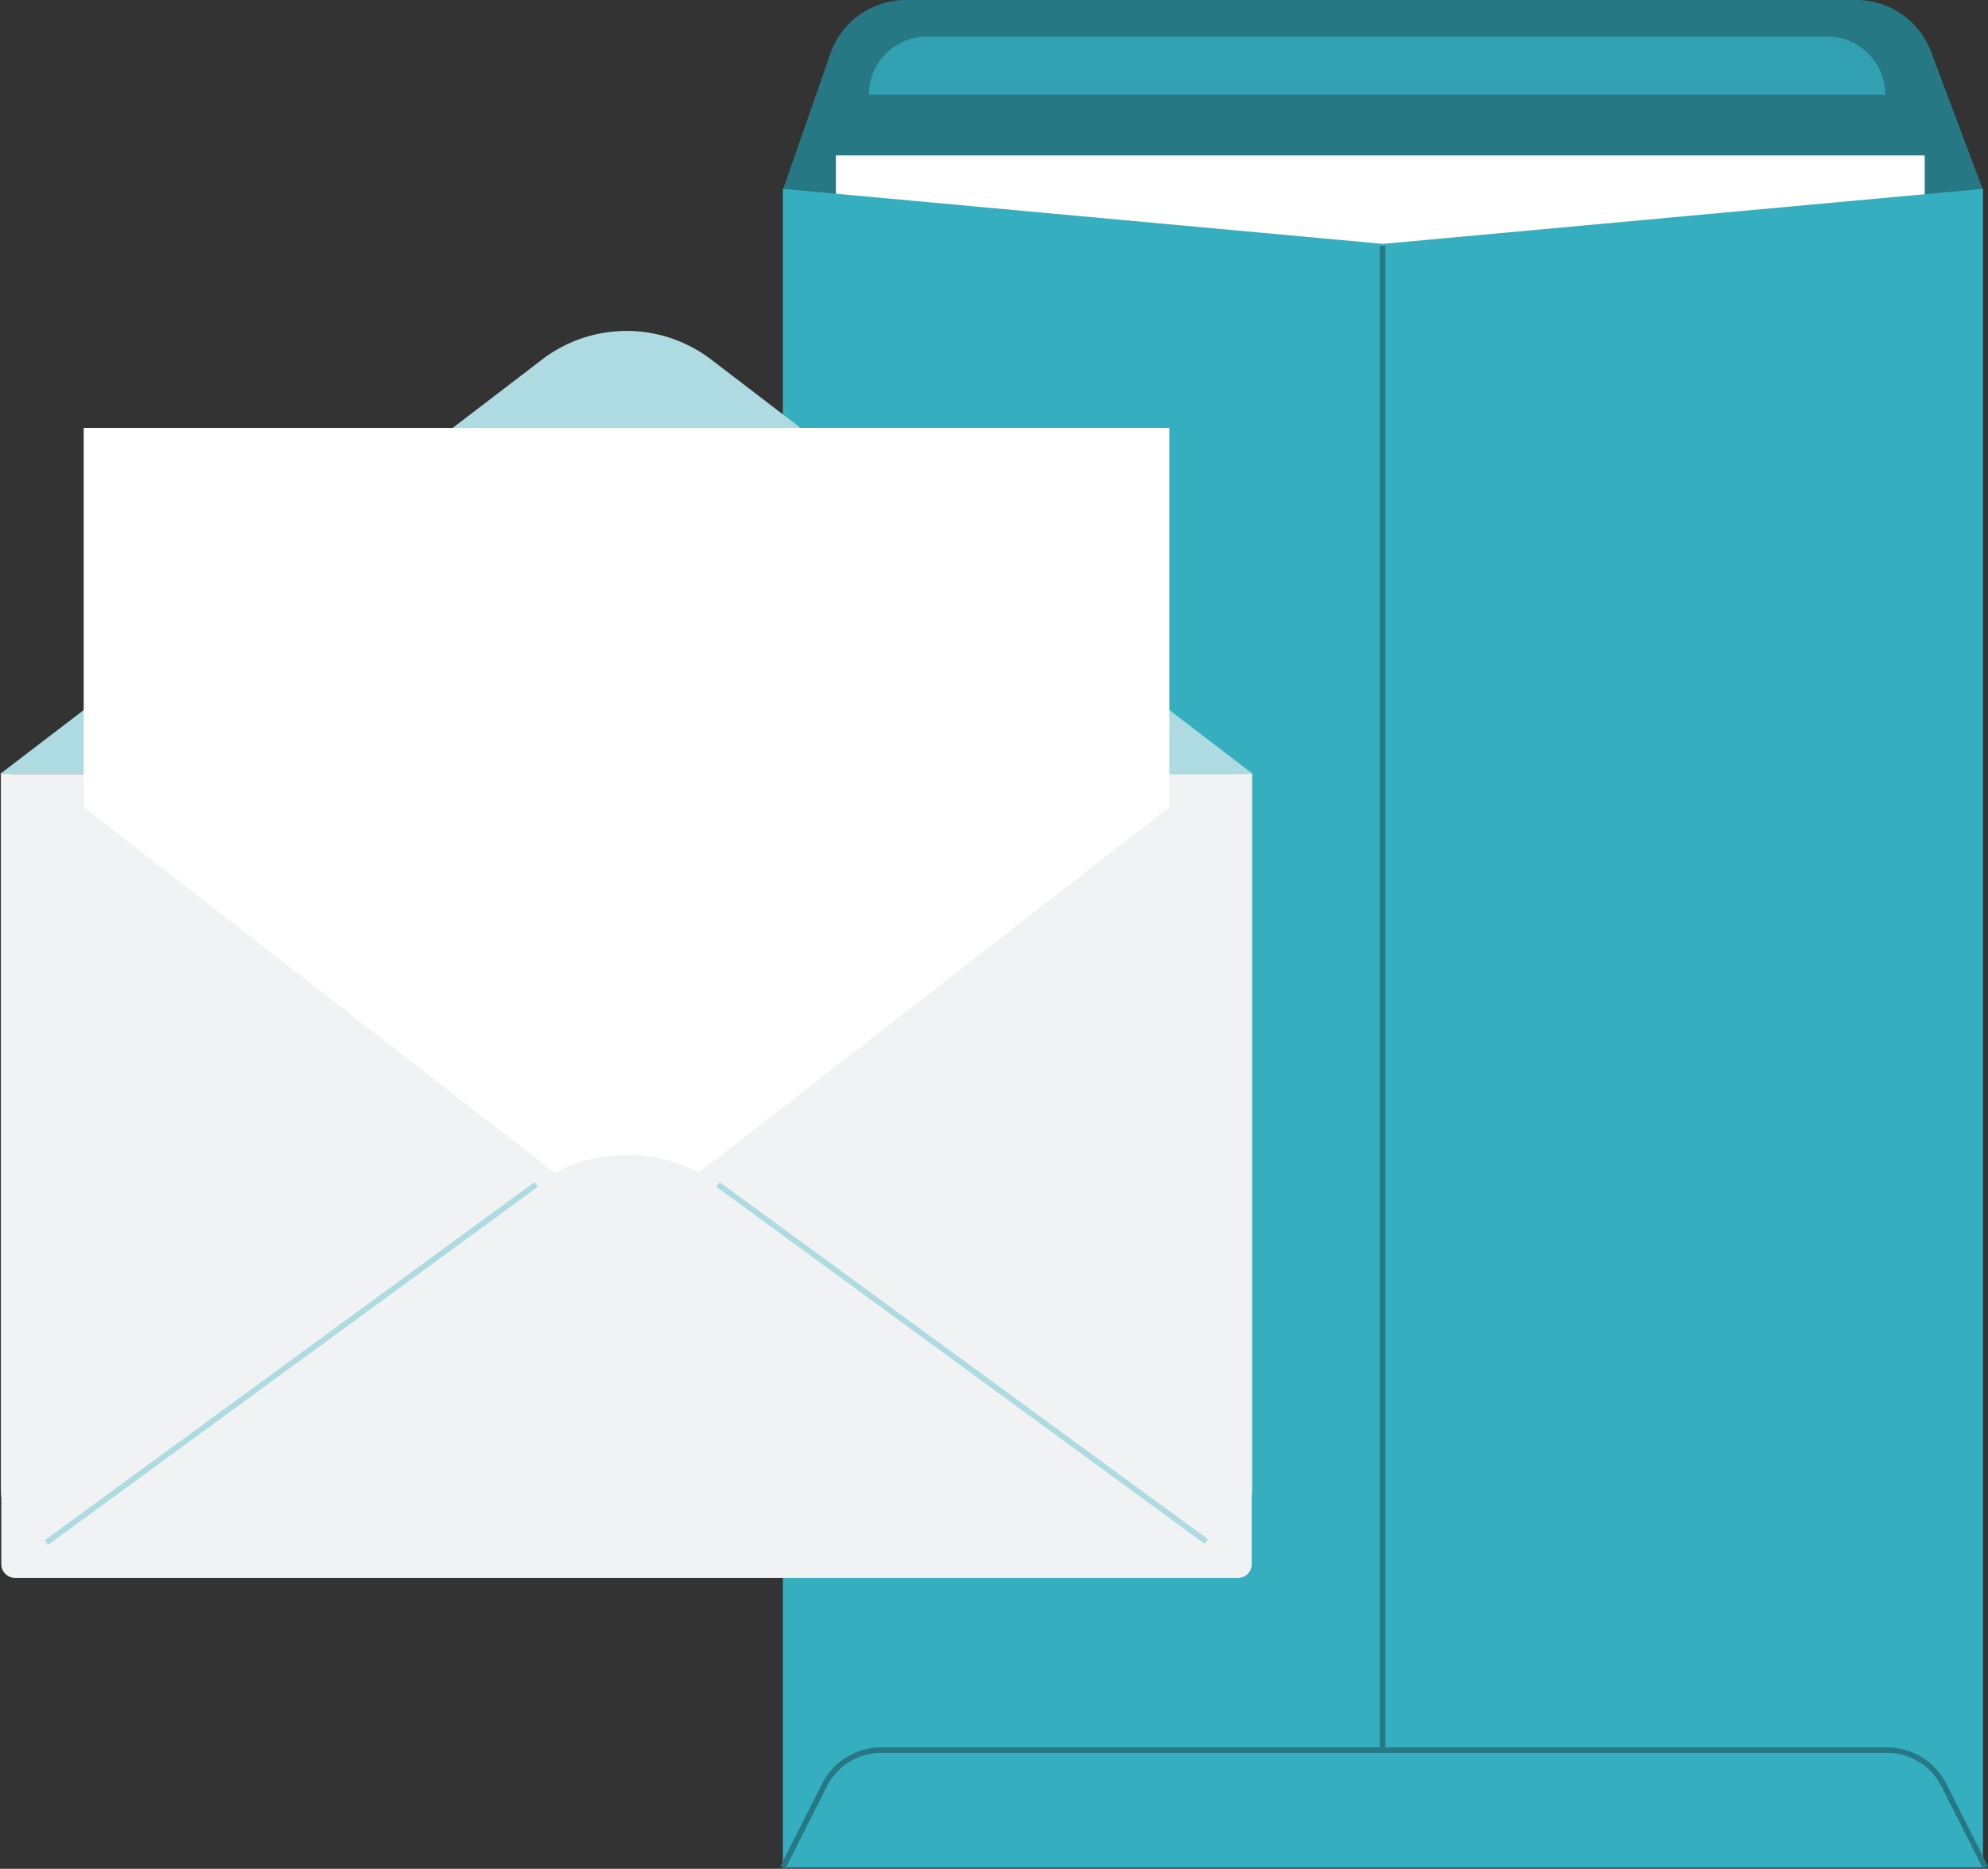
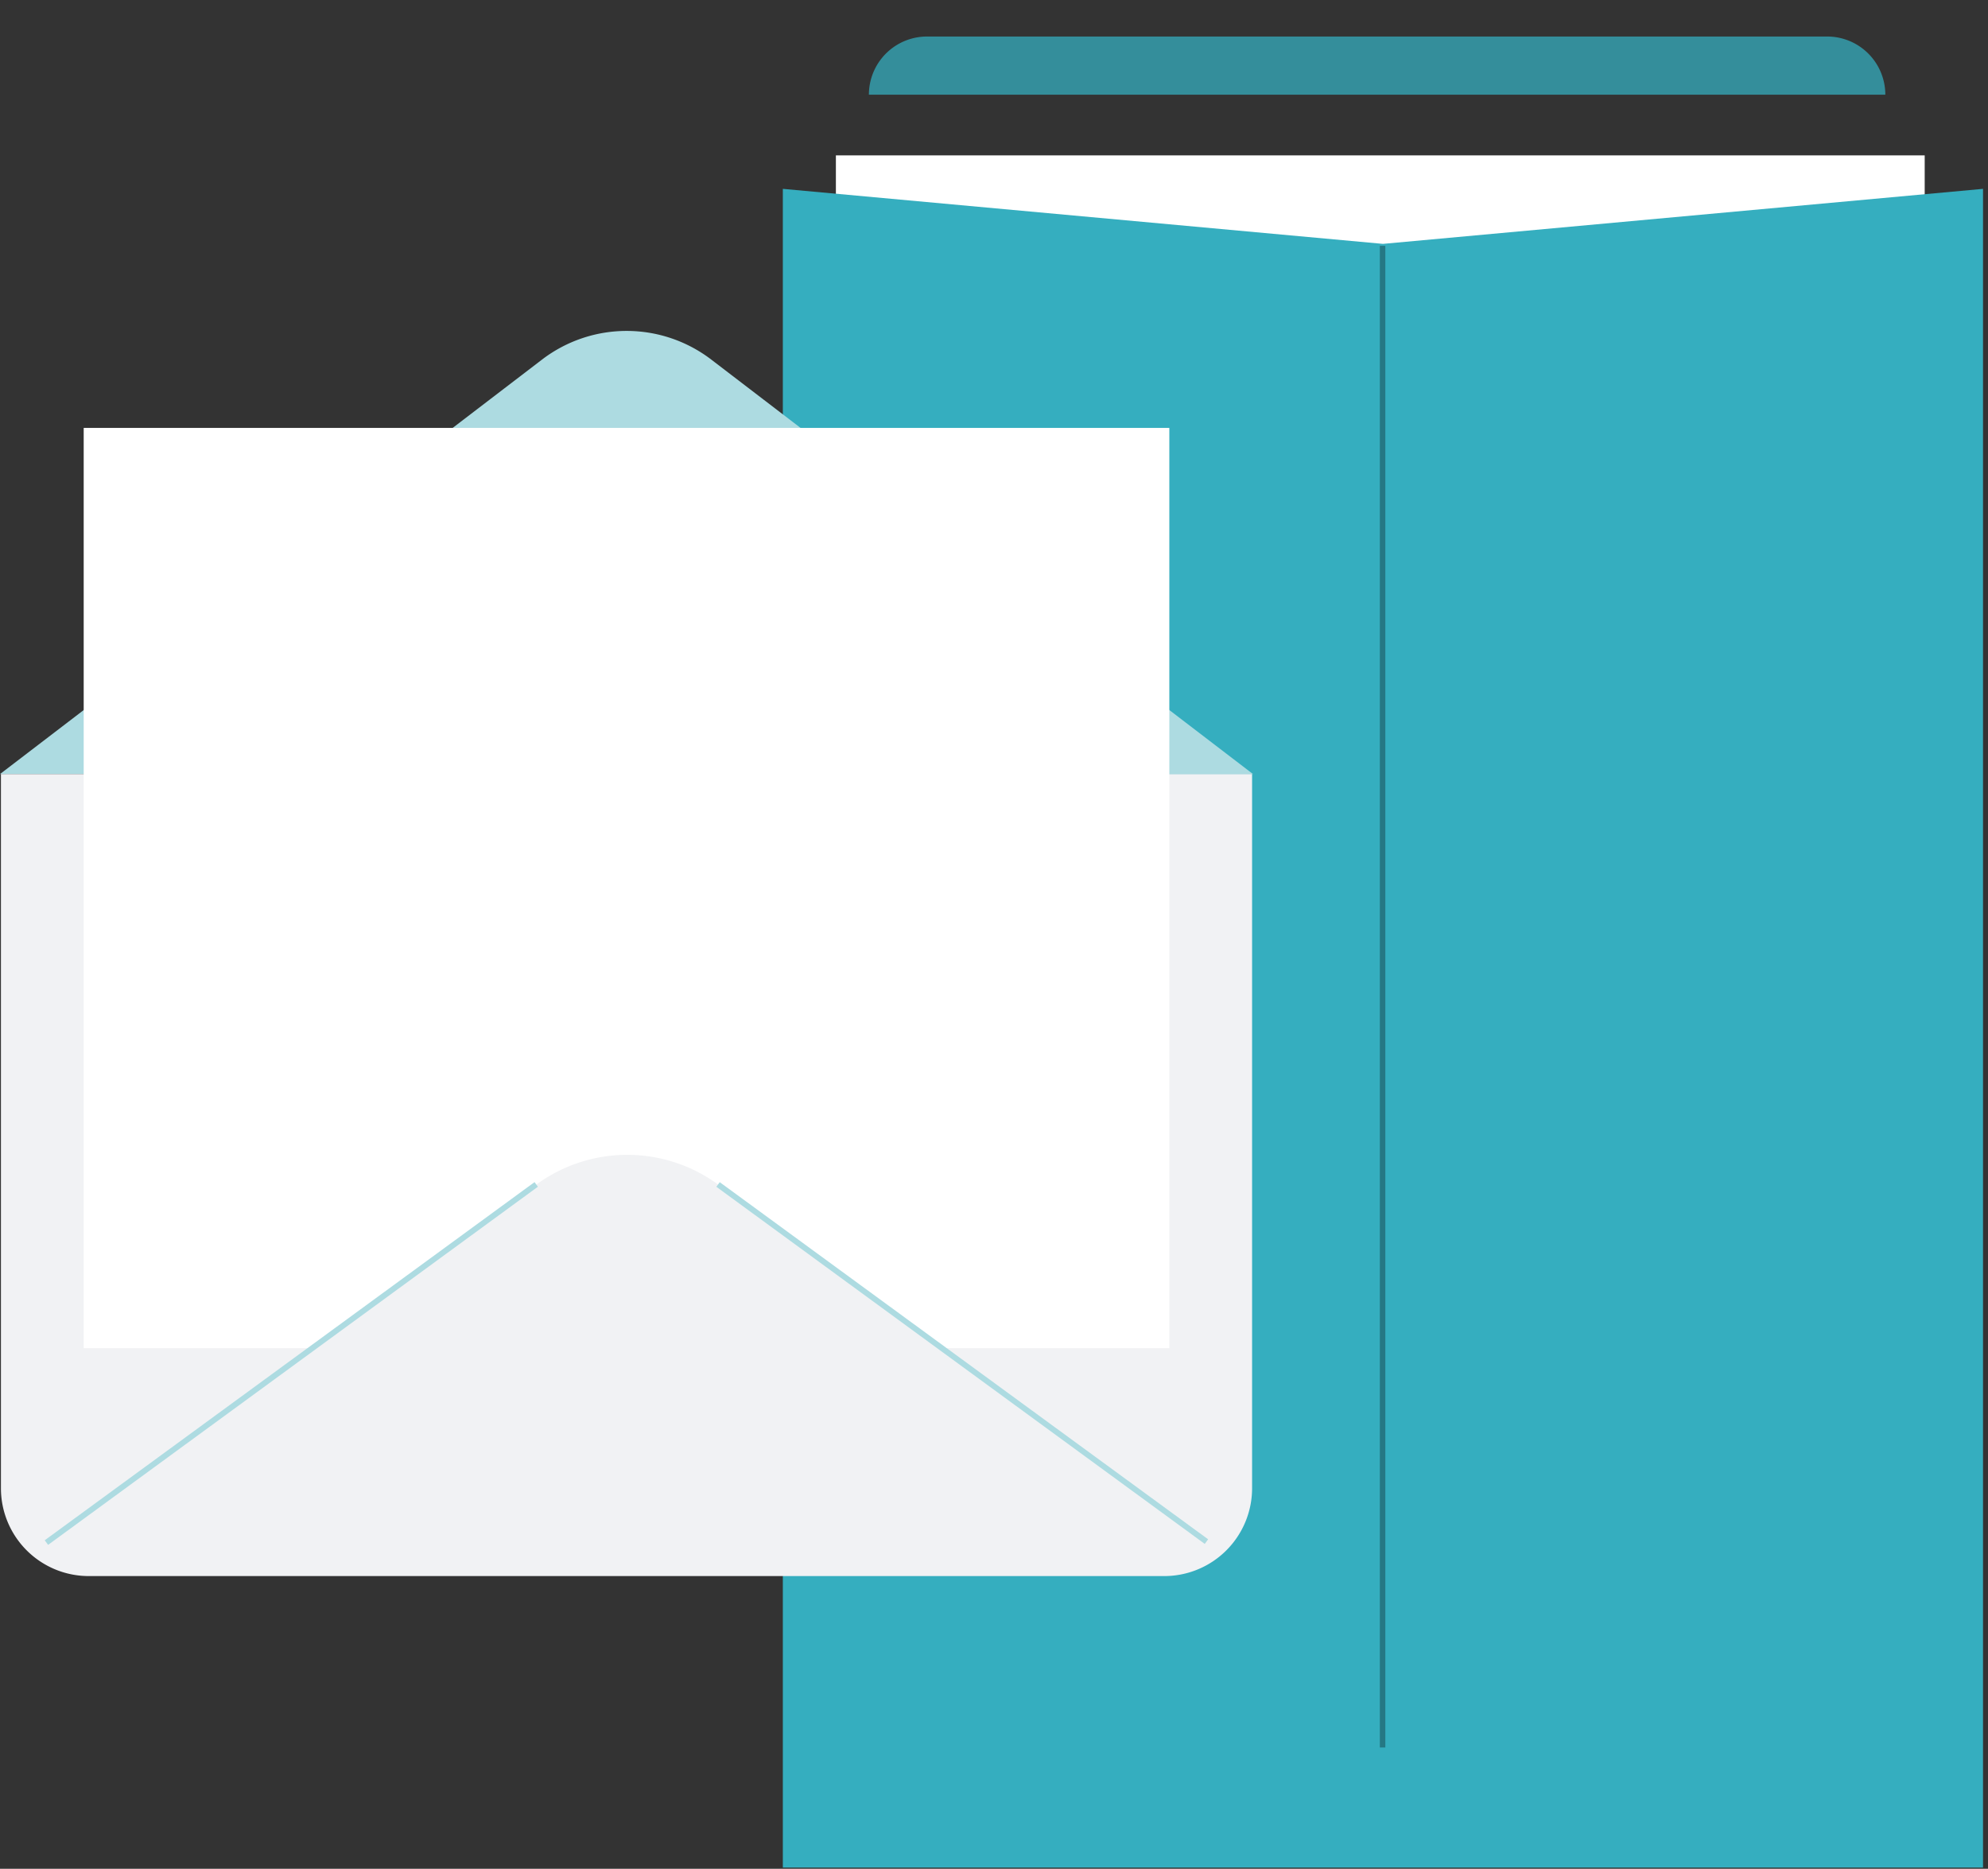
<svg xmlns="http://www.w3.org/2000/svg" width="264.398" height="248.509" viewBox="0 0 264.398 248.509">
  <rect x="0" y="0" width="264.398" height="248.509" fill="#333333" stroke="none" />
  <g id="Gruppe_3350" data-name="Gruppe 3350" transform="translate(-6570.168 -6053.838)">
-     <path id="Pfad_9161" data-name="Pfad 9161" d="M1412.215,365.977l-6.818-18.133a10.62,10.62,0,0,0-10.027-7.12H1268.952a10.621,10.621,0,0,0-10.027,7.12l-6.33,18.133,82.285,42.091Z" transform="translate(5421.688 5713.114)" fill="#257884" />
    <rect id="Rechteck_1754" data-name="Rechteck 1754" width="144.808" height="46.682" transform="translate(6681.339 6074.5)" fill="#fff" />
    <g id="Gruppe_3343" data-name="Gruppe 3343" transform="translate(6673.956 6078.952)">
      <path id="Pfad_9162" data-name="Pfad 9162" d="M1412.215,666.955h-159.62V443.724l79.81,7.315,79.81-7.315Z" transform="translate(-1252.268 -443.724)" fill="#35aebf" />
-       <path id="Pfad_9163" data-name="Pfad 9163" d="M1411.213,1309.857l-5.524-10.94a8.12,8.12,0,0,0-7.283-4.481h-133.69a8.12,8.12,0,0,0-7.283,4.481l-5.524,10.94-.653-.329,5.524-10.94a8.847,8.847,0,0,1,7.936-4.883h133.69a8.846,8.846,0,0,1,7.936,4.883l5.524,10.94Z" transform="translate(-1251.256 -1086.462)" fill="#257884" />
      <rect id="Rechteck_1755" data-name="Rechteck 1755" width="0.731" height="199.684" transform="translate(79.726 7.579)" fill="#257884" />
    </g>
    <g id="Gruppe_3344" data-name="Gruppe 3344" transform="translate(6685.728 6058.695)" opacity="0.74">
      <path id="Rechteck_1756" data-name="Rechteck 1756" d="M7.734,0H127.448a7.734,7.734,0,0,1,7.734,7.734v0a0,0,0,0,1,0,0H0a0,0,0,0,1,0,0v0A7.734,7.734,0,0,1,7.734,0Z" transform="translate(0 0)" fill="#35aebf" />
    </g>
    <g id="Gruppe_3348" data-name="Gruppe 3348" transform="translate(6570.168 6097.841)">
      <path id="Pfad_9164" data-name="Pfad 9164" d="M736.2,316.778,664.107,371.9H830.755L758.7,316.78A18.524,18.524,0,0,0,736.2,316.778Z" transform="translate(-664.107 -312.969)" fill="#addbe1" />
      <path id="Rechteck_1757" data-name="Rechteck 1757" d="M0,0H166.4a0,0,0,0,1,0,0V94.965a11.681,11.681,0,0,1-11.681,11.681H11.681A11.681,11.681,0,0,1,0,94.965V0A0,0,0,0,1,0,0Z" transform="translate(0.124 58.932)" fill="#f1f2f4" />
      <rect id="Rechteck_1758" data-name="Rechteck 1758" width="144.386" height="122.371" transform="translate(11.131 12.9)" fill="#fff" />
      <path id="Pfad_9165" data-name="Pfad 9165" d="M858.094,1068.707l-64.978-47.5a20.462,20.462,0,0,0-24.148,0l-65.175,47.624Z" transform="translate(-697.619 -907.701)" fill="#f1f2f4" />
-       <path id="Pfad_9166" data-name="Pfad 9166" d="M830.934,691.8a13.706,13.706,0,0,0-8.406,2.881l-74.151,57.582-74.151-57.582a13.706,13.706,0,0,0-8.406-2.881h-.593V796.871a1.817,1.817,0,0,0,1.817,1.817H829.71a1.817,1.817,0,0,0,1.817-1.817V691.8Z" transform="translate(-665.053 -632.872)" fill="#f1f2f4" />
      <rect id="Rechteck_1759" data-name="Rechteck 1759" width="80.72" height="0.759" transform="matrix(0.807, -0.59, 0.59, 0.807, 5.949, 160.817)" fill="#addbe1" />
      <rect id="Rechteck_1760" data-name="Rechteck 1760" width="0.759" height="80.49" transform="matrix(0.59, -0.807, 0.807, 0.59, 95.273, 113.811)" fill="#addbe1" />
    </g>
  </g>
</svg>